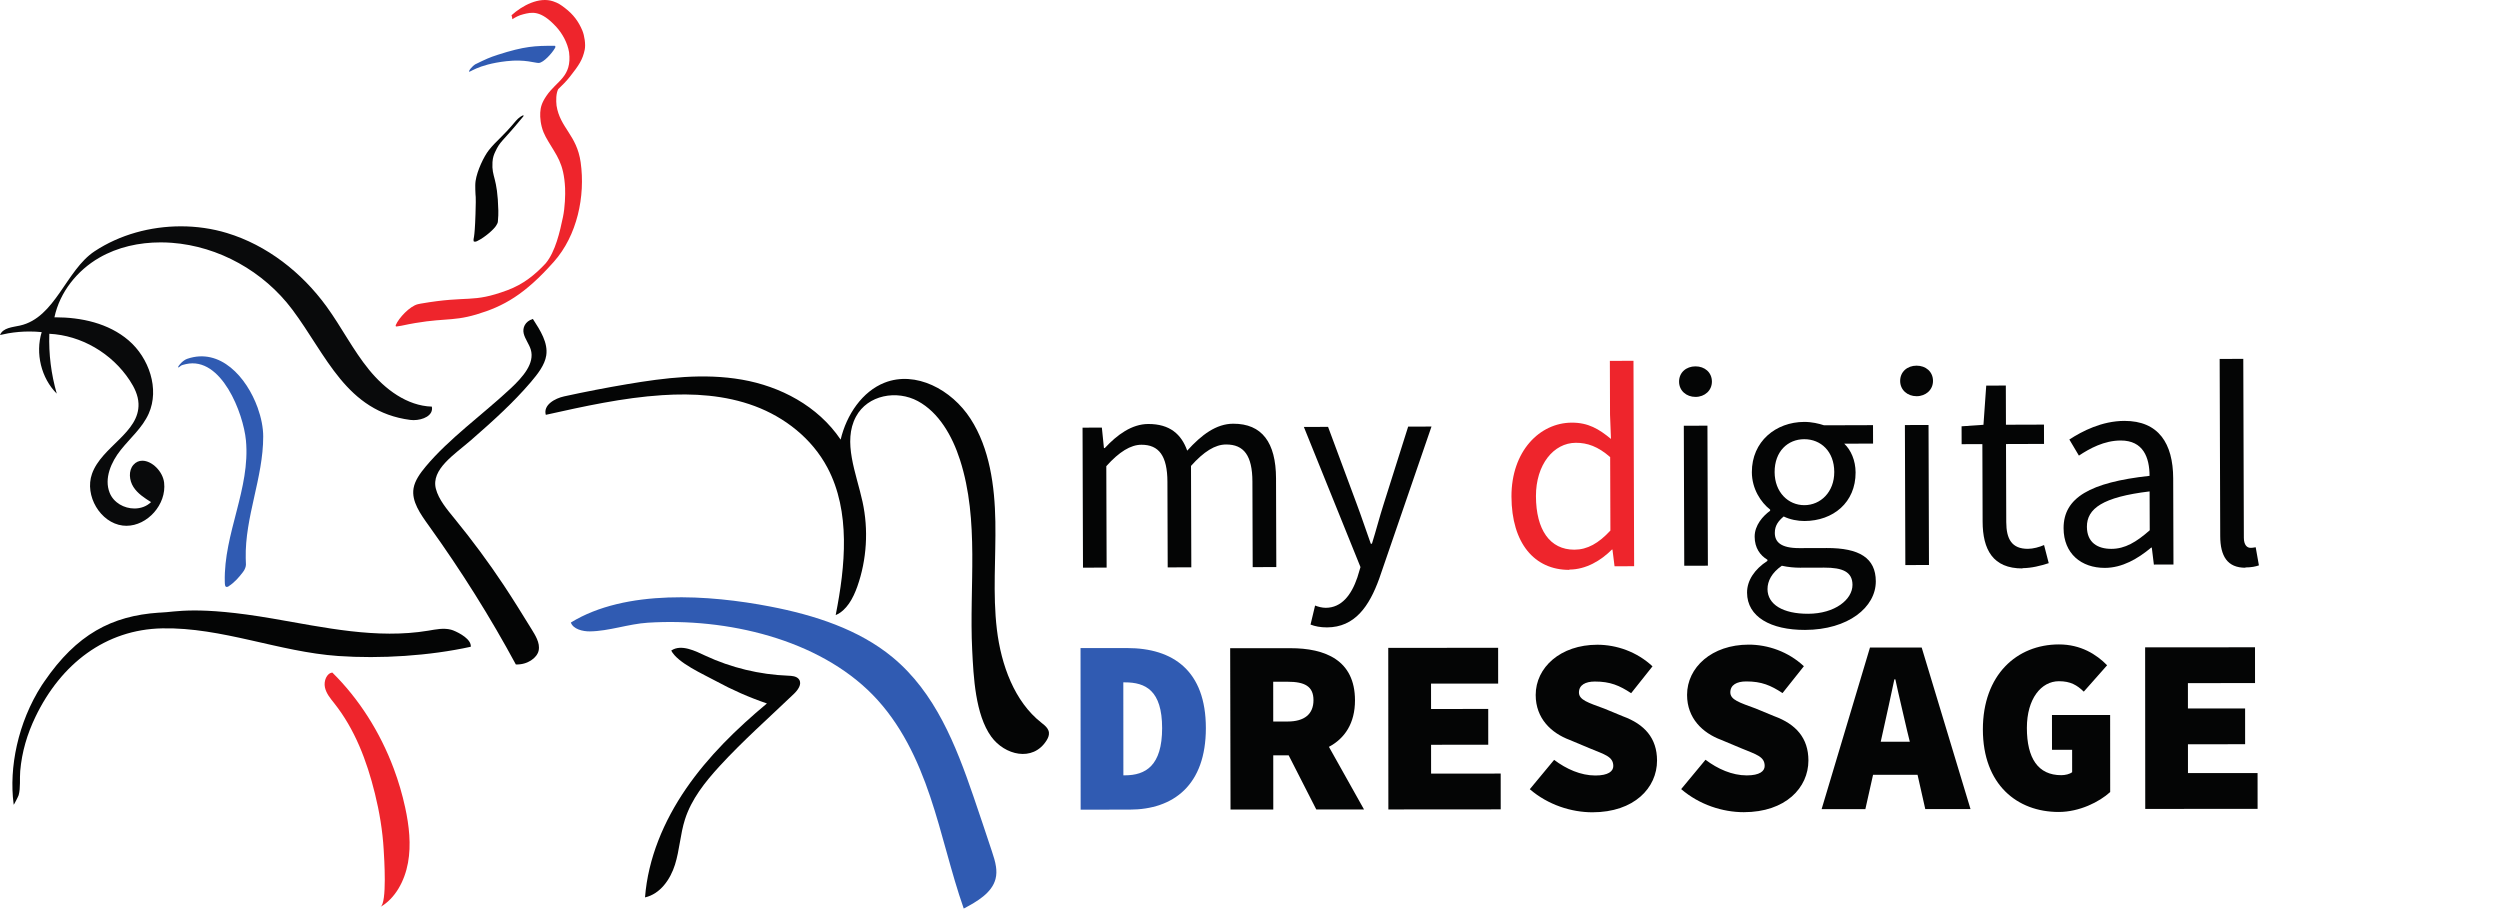
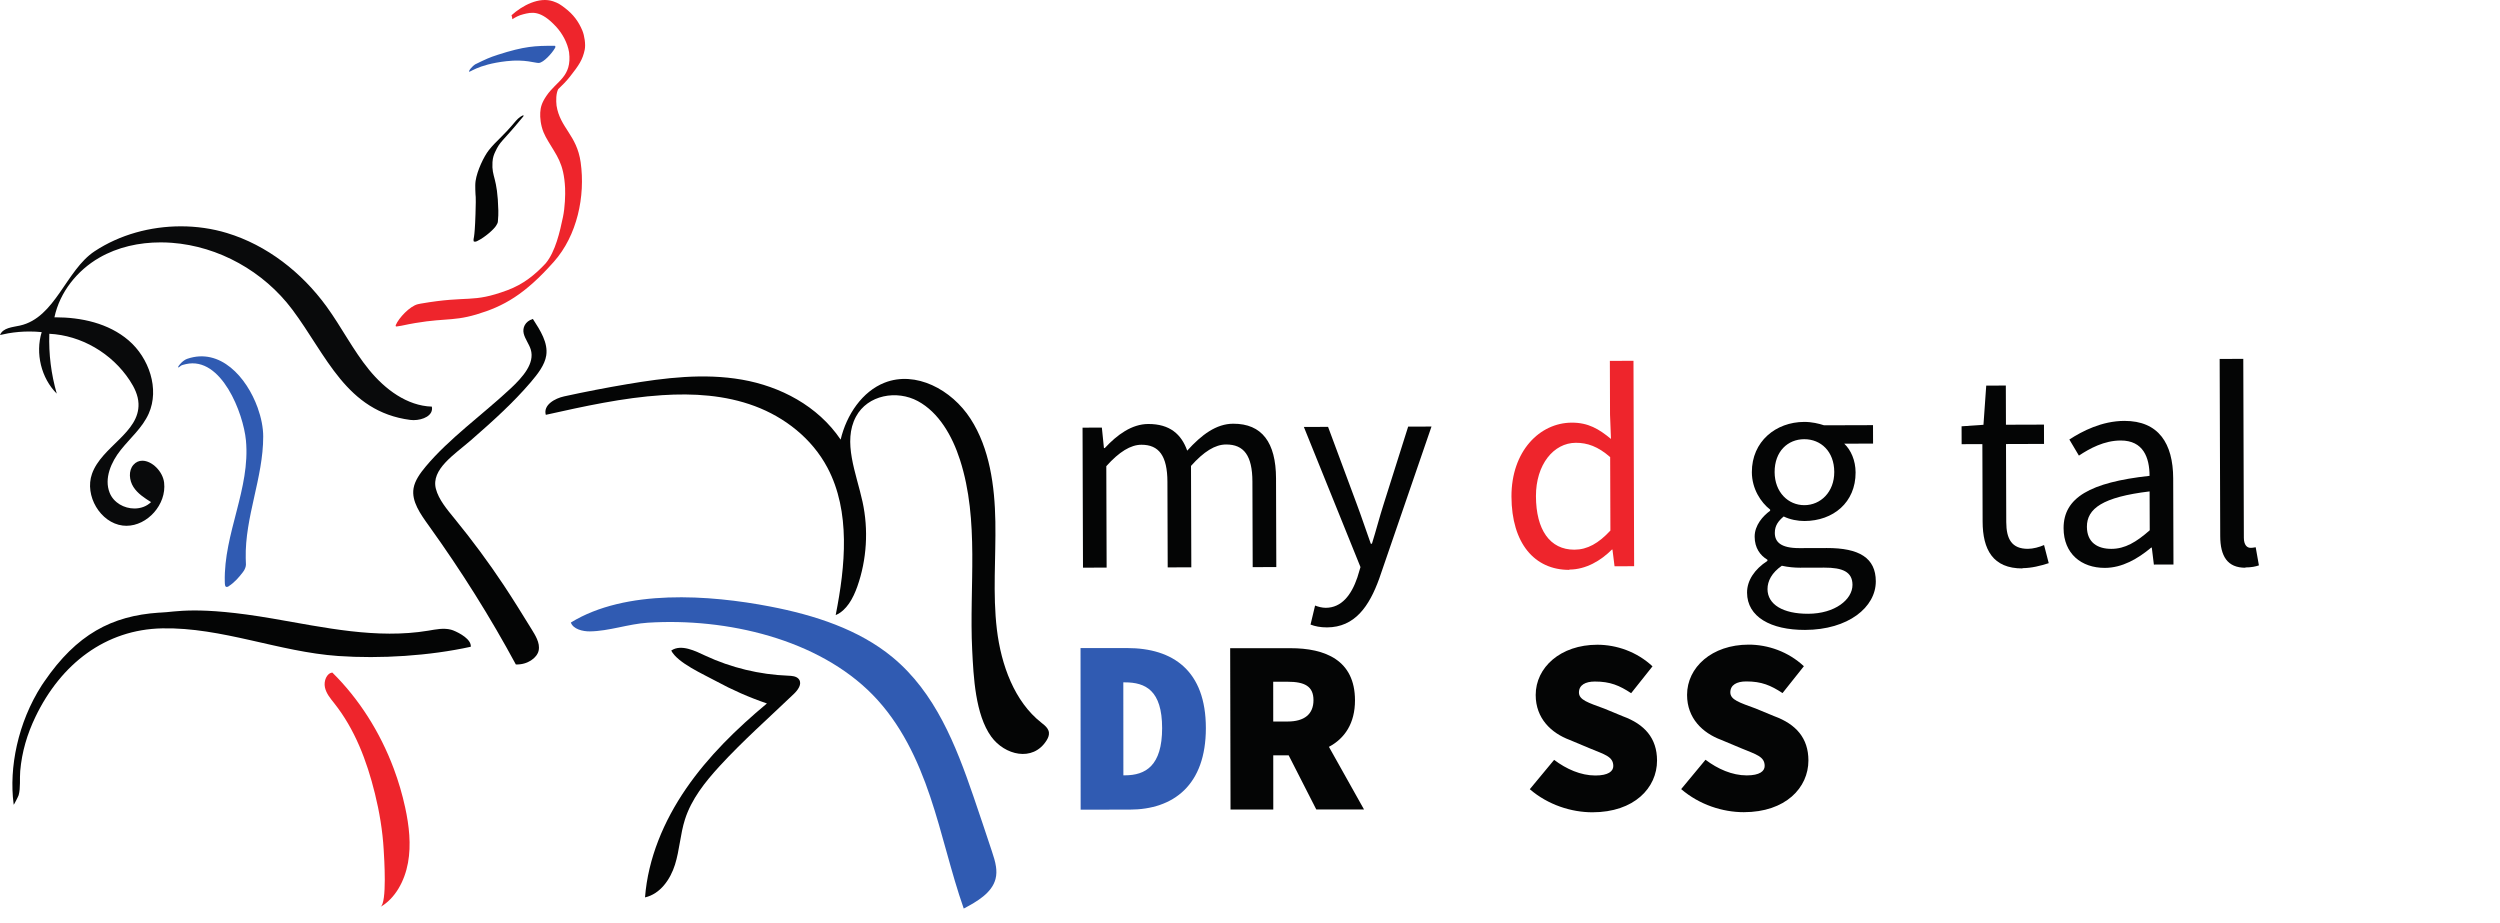
<svg xmlns="http://www.w3.org/2000/svg" xmlns:xlink="http://www.w3.org/1999/xlink" id="svg967" version="1.2" viewBox="0 0 4173.89 1540.19" height="1540.19pt" width="4173.89pt">
  <defs id="defs868">
    <g id="g866">
      <symbol id="glyph0-0" overflow="visible">
-         <path id="path815" d="M 42.328 -0.141 L 271.281 -0.859 L 270.281 -318.312 L 41.328 -317.594 Z M 94.188 -28.188 L 130.062 -91.797 L 155.406 -140.953 L 157.328 -140.953 L 182.984 -91.969 L 217.797 -28.578 Z M 155.25 -186.641 L 131.062 -231.297 L 99.141 -288.906 L 212.172 -289.266 L 180.609 -231.453 L 157.172 -186.641 Z M 73.422 -53.141 L 72.719 -275.359 L 134.641 -163.969 Z M 239.359 -53.656 L 178.422 -164.109 L 238.656 -275.875 Z M 239.359 -53.656 " style="stroke:none;" />
-       </symbol>
+         </symbol>
      <symbol id="glyph0-1" overflow="visible">
        <path id="path818" d="M 39.438 -0.125 L 78.891 -0.25 L 78.359 -169.562 C 99.922 -193.672 119.125 -205.281 136.922 -205.344 C 166.266 -205.438 180.266 -186.719 180.406 -143.438 L 180.859 -0.578 L 220.297 -0.703 L 219.766 -170.016 C 241.328 -194.125 260.062 -205.734 278.344 -205.781 C 308.156 -205.875 322.156 -187.156 322.297 -143.875 L 322.75 -1.016 L 362.188 -1.141 L 361.719 -149.281 C 361.531 -208.938 338.359 -240.609 290.25 -240.453 C 261.875 -240.359 237.391 -222.016 213.438 -195.484 C 203.719 -222.859 184.438 -240.109 148.359 -240 C 120.938 -239.922 96.453 -222.047 75.859 -199.844 L 74.406 -199.844 L 70.938 -233.984 L 38.703 -233.891 Z M 39.438 -0.125 " style="stroke:none;" />
      </symbol>
      <symbol id="glyph0-2" overflow="visible">
        <path id="path821" d="M 43.609 100.875 C 90.266 100.734 114.203 65.531 130.891 19.312 L 218.125 -234.453 L 179.156 -234.328 L 138.203 -104.812 C 131.531 -84.109 125.359 -60.031 118.688 -38.859 L 116.766 -38.859 C 109 -60.469 101.219 -84.016 93.469 -104.672 L 45.438 -233.906 L 5.031 -233.781 L 99.562 0.172 L 94.344 17.5 C 84.328 46.875 68.047 68.078 41.578 68.172 C 35.328 68.188 28.578 66.281 23.766 64.375 L 16.172 96.156 C 23.406 99.016 32.547 100.906 43.609 100.875 Z M 43.609 100.875 " style="stroke:none;" />
      </symbol>
      <symbol id="glyph0-3" overflow="visible">
        <path id="path824" d="" style="stroke:none;" />
      </symbol>
      <symbol id="glyph0-4" overflow="visible">
        <path id="path827" d="M 118.828 5.391 C 146.719 5.297 171.688 -9.688 189.906 -28.016 L 190.859 -28.031 L 194.328 -0.125 L 227.031 -0.234 L 225.953 -343.188 L 186.516 -343.062 L 186.797 -253.125 L 188.359 -212.719 C 168.109 -229.484 150.281 -240.016 122.859 -239.922 C 69.469 -239.75 22 -192.484 22.234 -116.484 C 22.484 -38.562 60.625 6.062 118.828 5.875 Z M 127.375 -27.828 C 86.484 -27.703 63.297 -60.812 63.109 -117.094 C 62.953 -170 92.656 -206.172 129.688 -206.281 C 148.938 -206.344 166.766 -200.141 187.016 -182.406 L 187.406 -59.75 C 167.75 -38.531 149.016 -27.891 127.375 -27.828 Z M 127.375 -27.828 " style="stroke:none;" />
      </symbol>
      <symbol id="glyph0-5" overflow="visible">
-         <path id="path830" d="M 39.438 -0.125 L 78.891 -0.25 L 78.156 -234.016 L 38.703 -233.891 Z M 58.266 -282.047 C 73.672 -282.094 85.656 -292.734 85.609 -307.641 C 85.562 -323.031 73.516 -333.094 58.109 -333.047 C 42.719 -333 30.734 -322.844 30.781 -307.453 C 30.828 -292.547 42.875 -282 58.266 -282.047 Z M 58.266 -282.047 " style="stroke:none;" />
-       </symbol>
+         </symbol>
      <symbol id="glyph0-6" overflow="visible">
        <path id="path833" d="M 118.672 107.375 C 190.812 107.141 236.875 69.469 236.734 26.188 C 236.625 -12.781 209.141 -29.516 154.781 -29.344 L 109.094 -29.203 C 77.828 -29.109 68.172 -39.656 68.125 -54.578 C 68.078 -67.078 74.328 -74.797 82.953 -82.031 C 93.562 -76.781 106.547 -74.422 117.609 -74.453 C 165.703 -74.609 203.141 -105.5 202.984 -155.516 C 202.922 -175.719 195.156 -193.031 184.062 -203.562 L 232.156 -203.719 L 232.062 -234.5 L 150.297 -234.25 C 141.625 -237.109 130.078 -239.938 117.094 -239.906 C 69.953 -239.75 29.641 -207.406 29.797 -155.938 C 29.891 -128.047 44.891 -105.484 60.312 -93.5 L 60.328 -91.578 C 48.312 -82.891 34.406 -67.453 34.469 -48.203 C 34.531 -29.453 43.719 -16.969 55.766 -9.797 L 55.766 -7.875 C 34.172 6.141 21.719 24.953 21.781 45.156 C 21.906 85.562 61.438 107.562 118.672 107.375 Z M 117.531 -100.906 C 90.594 -100.812 67.906 -122.391 67.797 -156.062 C 67.688 -190.688 89.75 -210.953 117.172 -211.047 C 145.078 -211.125 167.281 -190.531 167.375 -156.375 C 167.484 -122.703 144.469 -100.984 117.531 -100.906 Z M 197.797 32.078 C 197.875 56.609 168.594 80.281 123.859 80.422 C 81.531 80.562 56 64.766 55.922 39.266 C 55.875 25.797 63.047 11.828 79.844 0.234 C 90.438 2.609 101.5 3.516 110.172 3.5 L 150.562 3.375 C 181.359 3.266 197.719 10.438 197.797 32.078 Z M 197.797 32.078 " style="stroke:none;" />
      </symbol>
      <symbol id="glyph0-7" overflow="visible">
        <path id="path836" d="M 112.562 5.406 C 127.484 5.359 142.859 1.469 156.328 -2.906 L 148.516 -33.172 C 140.844 -29.781 130.266 -26.859 121.609 -26.844 C 94.672 -26.75 85.484 -43.078 85.406 -71.453 L 84.984 -201.797 L 148.469 -202 L 148.375 -234.234 L 84.891 -234.031 L 84.688 -299.453 L 51.969 -299.359 L 47.359 -233.922 L 10.812 -231.391 L 10.906 -201.562 L 45.531 -201.672 L 45.938 -72.297 C 46.094 -25.641 63.031 6.047 112.562 5.891 Z M 112.562 5.406 " style="stroke:none;" />
      </symbol>
      <symbol id="glyph0-8" overflow="visible">
        <path id="path839" d="M 93.328 5.469 C 122.188 5.375 148.109 -9.609 170.656 -28.438 L 171.625 -28.438 L 175.078 -0.062 L 207.797 -0.172 L 207.344 -144 C 207.156 -202.188 182.984 -240.109 125.75 -239.938 C 88.234 -239.812 55.578 -222.875 33.969 -208.859 L 49.922 -181.969 C 68.172 -194.062 92.172 -207.125 119.594 -207.203 C 157.594 -207.328 167.781 -178.5 167.875 -148.203 C 68.344 -137.297 24.172 -111.672 24.344 -60.688 C 24.469 -18.359 53.891 5.594 93.328 5.469 Z M 104.297 -26.297 C 81.203 -26.219 63.375 -36.766 63.281 -63.219 C 63.188 -93.516 89.594 -112.828 167.953 -122.219 L 168.172 -57.297 C 145.641 -37.484 126.906 -26.375 104.297 -26.297 Z M 104.297 -26.297 " style="stroke:none;" />
      </symbol>
      <symbol id="glyph0-9" overflow="visible">
        <path id="path842" d="M 81.297 5.516 C 91.406 5.484 98.141 4.016 103.891 2.078 L 98.516 -28.203 C 93.719 -27.234 91.797 -27.234 89.875 -27.219 C 84.094 -27.203 78.797 -32 78.75 -44.016 L 77.812 -342.719 L 38.359 -342.594 L 39.297 -46.781 C 39.391 -13.109 51.484 6.094 81.297 6 Z M 81.297 5.516 " style="stroke:none;" />
      </symbol>
      <symbol id="glyph1-0" overflow="visible">
        <path id="path845" d="M 9.953 0 L 239.047 -0.156 L 238.859 -274.062 L 9.766 -273.906 Z M 97.906 -43.219 L 108.688 -66.484 L 123.594 -106.312 L 125.25 -106.312 L 140.219 -66.5 L 151.031 -43.25 Z M 56.391 -71.406 L 56.297 -210.844 L 90.375 -141.156 Z M 123.547 -176.031 L 106.922 -215.875 L 99.438 -230.797 L 149.25 -230.828 L 141.797 -215.891 L 125.203 -176.031 Z M 158.438 -141.203 L 192.422 -210.938 L 192.516 -71.5 Z M 158.438 -141.203 " style="stroke:none;" />
      </symbol>
      <symbol id="glyph1-1" overflow="visible">
        <path id="path848" d="M 26.562 -0.016 L 108.312 -0.078 C 181.359 -0.125 235.688 -40.828 235.625 -136.281 C 235.562 -231.719 181.172 -269.875 103.984 -269.812 L 26.375 -269.766 Z M 97.906 -57.328 L 97.797 -212.547 L 100.297 -212.547 C 134.734 -212.578 162.547 -199.312 162.594 -136.234 C 162.641 -73.156 134.844 -57.359 100.406 -57.328 Z M 97.906 -57.328 " style="stroke:none;" />
      </symbol>
      <symbol id="glyph1-2" overflow="visible">
        <path id="path851" d="M 95.359 -146.969 L 95.312 -213.375 L 119.375 -213.391 C 147.594 -213.406 162.547 -205.953 162.562 -182.703 C 162.578 -159.469 147.641 -147 119.422 -146.984 Z M 24.062 -0.016 L 95.453 -0.062 L 95.391 -90.531 L 121.125 -90.547 L 167.25 -0.109 L 246.922 -0.172 L 188.344 -104.703 C 214.891 -118.828 231.891 -144.156 231.859 -182.344 C 231.812 -249.578 182 -269.453 123.891 -269.406 L 23.469 -269.344 Z M 24.062 -0.016 " style="stroke:none;" />
      </symbol>
      <symbol id="glyph1-3" overflow="visible">
-         <path id="path854" d="M 34.859 -0.016 L 222.438 -0.156 L 222.391 -59.922 L 106.188 -59.844 L 106.156 -107.984 L 201.609 -108.047 L 201.578 -167.797 L 106.125 -167.734 L 106.094 -210.062 L 218.156 -210.125 L 218.109 -269.891 L 34.672 -269.766 Z M 34.859 -0.016 " style="stroke:none;" />
-       </symbol>
+         </symbol>
      <symbol id="glyph1-4" overflow="visible">
        <path id="path857" d="M 122.844 4.906 C 192.562 4.859 230.703 -35.844 230.688 -81.5 C 230.656 -118.844 209.891 -142.078 173.781 -155.312 L 142.656 -168.172 C 115.656 -178.109 100.312 -182.656 100.312 -195.109 C 100.297 -207.562 111.078 -213.391 126.844 -213.391 C 152.578 -213.422 167.938 -206.781 187.453 -193.938 L 223.109 -238.781 C 196.953 -263.234 162.906 -274.844 130.953 -274.828 C 69.531 -274.781 28.062 -236.984 28.094 -190.922 C 28.109 -151.906 53.875 -127.438 85 -115.844 L 118.625 -101.75 C 143.531 -91.391 157.641 -88.094 157.656 -72.312 C 157.656 -63.609 149.375 -56.531 127.781 -56.516 C 103.297 -56.5 79.219 -67.281 58.875 -82.625 L 18.25 -33.625 C 48.562 -7.5 87.562 4.922 122.844 4.906 Z M 122.844 4.906 " style="stroke:none;" />
      </symbol>
      <symbol id="glyph1-5" overflow="visible">
-         <path id="path860" d="M 0 0 L 73.047 -0.047 L 85.875 -57.328 L 160.156 -57.375 L 173.062 -0.109 L 248.578 -0.172 L 167.062 -269.859 L 80.734 -269.797 Z M 98.688 -112.531 L 102.828 -131.203 C 108.625 -156.953 115.656 -189.312 121.453 -216.703 L 123.109 -216.703 C 128.938 -189.328 136.844 -156.969 142.672 -131.234 L 147.25 -112.562 Z M 98.688 -112.531 " style="stroke:none;" />
-       </symbol>
+         </symbol>
      <symbol id="glyph1-6" overflow="visible">
-         <path id="path863" d="M 143.172 4.891 C 177.625 4.859 210.812 -11.766 229.062 -28.375 L 228.969 -157.031 L 131.859 -156.969 L 131.906 -98.859 L 165.516 -98.875 L 165.531 -61.531 C 161.406 -58.203 153.938 -56.547 147.297 -56.531 C 108.703 -56.516 90 -84.719 89.969 -135.359 C 89.938 -184.328 113.984 -213.391 143.453 -213.406 C 162.953 -213.422 173.75 -206.781 184.969 -196 L 223.938 -240.031 C 206.078 -258.266 179.922 -274.859 143.406 -274.828 C 73.266 -274.781 16.438 -224.109 16.5 -132.812 C 16.562 -40.688 73.875 4.938 143.172 4.891 Z M 143.172 4.891 " style="stroke:none;" />
-       </symbol>
+         </symbol>
    </g>
  </defs>
  <g id="surface3715">
    <path id="path870" d="M 1662.059 1467.59 C 1655.945 1490.781 1631.434 1505.07 1609.02 1516.898 C 1587.512 1455.492 1573.832 1391.922 1553.102 1330.281 C 1532.391 1268.641 1503.82 1207.902 1457.066 1160.082 C 1366.156 1067.09 1213.48 1031.301 1081.629 1039.633 C 1049.301 1041.672 1016.625 1053.781 984.805 1054.133 C 972.824 1054.273 956.992 1050.422 953.047 1039.363 C 1044.625 983.047 1184.512 993.074 1285.996 1012.652 C 1359.859 1026.891 1433.836 1050.781 1490.07 1097.242 C 1561.613 1156.359 1595.863 1244.191 1624.965 1328.871 C 1635.559 1359.66 1645.816 1390.559 1656.078 1421.441 C 1658.832 1429.719 1661.598 1438.281 1662.836 1446.84 C 1663.844 1453.801 1663.855 1460.762 1662.059 1467.59 " style=" stroke:none;fill-rule:nonzero;fill:rgb(19.055%,35.593%,69.698%);fill-opacity:1;" />
    <path id="path872" d="M 657.371 1283.211 C 634.508 1222.078 599.289 1166.68 554.879 1122.898 C 545.402 1123.859 540.27 1137.02 542.457 1147.449 C 544.645 1157.879 551.633 1166.051 557.988 1174.059 C 592.262 1217.262 612.32 1269.648 625.926 1324.789 C 633.484 1355.41 638.762 1386.852 640.586 1418.559 C 641.344 1431.762 646.508 1507.691 635.164 1514.172 C 659.758 1500.109 675.605 1471.012 681.145 1440.59 C 686.68 1410.18 683.035 1378.469 676.473 1348.219 C 671.66 1326.031 665.25 1304.281 657.371 1283.211 " style=" stroke:none;fill-rule:nonzero;fill:rgb(93.279%,14.514%,17.233%);fill-opacity:1;" />
    <path id="path874" d="M 430.105 680.512 C 411.66 629.543 367.539 580.117 312.582 599.059 C 305.777 601.402 298.434 609.477 297.34 612.793 C 297.102 613.973 298.242 613.312 299 612.953 C 302.809 610.469 300.488 610.137 310.32 607.906 C 369.816 594.441 406.344 690.238 410.609 735.199 C 418.246 815.684 373.367 890.723 375.301 971.137 C 375.449 977.352 375.746 978.223 377.242 979.719 C 379.121 980.191 380.832 979.73 382.371 978.328 C 391.629 972.312 399.098 963.664 405.684 955.043 C 409.145 950.559 410.652 945.602 410.605 942.488 C 410.605 942.453 410.359 936.57 410.262 932.031 C 408.793 862.984 439.52 797.609 439.445 728.719 C 439.43 714.047 436.145 697.195 430.105 680.512 " style=" stroke:none;fill-rule:nonzero;fill:rgb(19.055%,35.593%,69.698%);fill-opacity:1;" />
    <path id="path876" d="M 1748.777 1216.391 C 1746.242 1212.488 1742.203 1209.379 1738.547 1206.508 C 1693.777 1171.391 1671.508 1110.5 1664.352 1050.938 C 1657.207 991.379 1662.836 931.035 1661.816 871.008 C 1660.797 810.977 1652.176 748.453 1620.418 699.258 C 1588.684 650.066 1528.652 618.602 1476.961 638.879 C 1439.746 653.48 1413.383 692.125 1403.508 733.934 C 1365.207 677.328 1302.383 644.973 1238.816 633.859 C 1175.238 622.742 1110.316 630.707 1046.789 641.445 C 1011.68 647.379 976.688 654.152 941.855 661.766 C 926.402 665.141 906.59 676.105 911.258 692.578 C 975.445 678.316 1039.891 664.023 1105.32 659.762 C 1157.461 656.367 1210.734 659.551 1260.242 678.051 C 1309.742 696.547 1355.406 731.555 1381.586 781.035 C 1420.176 853.98 1411.492 944.863 1395.223 1026.938 C 1413.449 1019.25 1424.367 998.949 1431.406 979.043 C 1447.172 934.371 1450.234 884.406 1440.047 837.707 C 1429.664 790.035 1406.43 737.711 1429.098 695.582 C 1448.75 659.035 1497.457 650.801 1532.402 669.668 C 1567.352 688.531 1589.801 727.527 1602.73 767.652 C 1635.625 869.777 1617.914 979.539 1623.117 1085.059 C 1625.34 1129.969 1628.309 1193.008 1654.918 1229.828 C 1677.164 1260.621 1724.211 1272.77 1747.188 1236.359 C 1749.629 1232.488 1751.711 1227.961 1751.273 1223.27 C 1751.047 1220.711 1750.109 1218.438 1748.777 1216.391 " style=" stroke:none;fill-rule:nonzero;fill:rgb(1.714%,2.252%,2.304%);fill-opacity:1;" />
    <path id="path878" d="M 211.105 877.836 C 209.039 877.836 206.957 877.715 204.879 877.457 C 167.602 872.871 140.672 827.465 153.617 791.027 C 169.832 745.391 233.137 722.445 231.234 673.828 C 230.688 659.816 224.246 646.746 216.621 635.141 C 186.703 589.605 135.434 559.871 82.336 557.254 C 81.188 590.953 85.402 624.855 94.758 657.18 C 68.875 631.34 58.723 589.898 69.598 554.477 C 62.785 553.801 55.949 553.465 49.105 553.465 C 37.234 553.465 25.359 554.48 13.652 556.5 C 9.074 557.289 4.52 558.234 0 559.332 C 4.875 547.141 20.734 546.336 33.199 543.574 C 92.469 530.449 110.062 451.129 157.922 419.52 C 199.969 391.738 251.238 377.852 301.934 377.852 C 328.23 377.852 354.379 381.59 378.992 389.07 C 445.465 409.262 503.699 454.59 545.324 511.941 C 570.184 546.188 589.469 584.648 616.18 617.371 C 642.887 650.094 679.641 677.59 720.973 678.883 C 724.062 693.734 706.012 701.414 690.477 701.414 C 688.562 701.414 686.684 701.297 684.895 701.062 C 578.043 687.125 545.074 592.879 487.98 516.789 C 439.934 452.762 364.922 411.211 286.859 405.379 C 280.617 404.91 274.348 404.68 268.07 404.68 C 232.398 404.68 196.598 412.422 165.566 430.352 C 129.074 451.43 99.836 487.48 90.875 529.75 C 91.273 529.75 91.664 529.75 92.062 529.75 C 135.703 529.75 181.16 539.539 214.77 568.355 C 248.684 597.441 266.719 649.289 248.266 690.598 C 237.738 714.164 217.5 731.219 201.555 751.258 C 185.609 771.293 173.453 798.82 183.102 822.824 C 189.77 839.406 207.316 848.965 224.449 848.965 C 234.637 848.965 244.676 845.586 252.195 838.297 C 241.219 831.398 229.879 824.145 222.781 813.062 C 215.688 801.984 214.148 785.902 222.762 776.074 C 226.977 771.262 232.176 769.191 237.637 769.191 C 253.617 769.191 271.82 786.949 274.008 805.84 C 278.219 842.266 246.082 877.836 211.105 877.836 M 94.758 657.18 L 94.758 657.18 " style=" stroke:none;fill-rule:nonzero;fill:rgb(3.816%,4.112%,4.305%);fill-opacity:1;" />
    <path id="path880" d="M 662.836 544.977 C 665.258 544.57 667.676 544.352 670.086 543.832 C 737.906 529.23 751.902 537.871 795.262 525.051 C 840.762 511.578 876.094 491.84 924.828 436.871 C 963.562 393.172 977.477 327.699 969.434 270.891 C 962.977 225.281 934.965 213.469 929.172 176.32 C 928.203 167.691 928.312 155.93 931.922 148.922 C 938.742 142.461 945.852 135.219 951.641 127.859 C 966.48 108.988 972.707 99.891 976.23 83 C 978.062 74.23 975.738 59.359 972.355 51.199 C 966.098 36.102 957.211 24.078 943.418 13.531 C 935.855 7.75 932.098 5.102 923.316 2.148 C 900.094 -5.641 872.156 9.031 853.996 25.469 C 854.734 27.602 855.219 29.82 855.43 32.078 C 860.73 28.629 866.105 25.699 873.652 23.809 C 887.434 20.371 902.484 16.148 928.898 45.051 C 938.441 55.488 947.477 71.129 950.109 87.289 C 955.176 128.672 929.535 134.551 912.195 160.172 C 904.379 171.73 902.508 179.148 901.973 187.949 C 901.473 196.199 902.617 208.891 907.48 220.871 C 909.531 225.93 912.242 230.648 914.973 235.359 C 929.121 259.699 941.441 271.941 943.449 314.012 C 943.965 324.699 943.312 346.07 939.898 362.34 C 934.707 387.078 927.312 420.031 911.113 439.578 C 893.035 459.07 873.211 474.879 847.043 484.551 C 787.289 506.691 783.898 492.789 702.465 506.891 C 700.832 507.18 699.219 507.512 697.609 507.891 C 684.352 511.059 665.656 530.789 660.68 542.938 C 660.305 544.773 661.02 545.457 662.836 544.977 " style=" stroke:none;fill-rule:nonzero;fill:rgb(93.279%,14.514%,17.233%);fill-opacity:1;" />
    <path id="path882" d="M 845.785 102.121 C 876.824 98.609 893.609 105.441 899.578 105.102 C 907.699 104.621 921.832 88.449 926.105 80.969 C 927.168 79.672 927.465 78.262 927 76.762 C 926.723 76.539 925.602 76.25 924.547 76.461 C 893.863 76.441 876.156 76.91 830.711 91.578 C 817.277 95.922 811.242 98.648 793.188 107.531 C 791.969 108.309 790.84 109.199 789.789 110.199 C 787.512 112.289 783.965 116.059 783 118.98 C 782.793 123.27 794.93 107.871 845.785 102.121 " style=" stroke:none;fill-rule:nonzero;fill:rgb(19.055%,35.593%,69.698%);fill-opacity:1;" />
    <path id="path884" d="M 786.223 402.871 L 785.965 403.25 C 785.723 403.621 785.094 404.57 786.223 402.871 " style=" stroke:none;fill-rule:nonzero;fill:rgb(5.219%,5.345%,5.505%);fill-opacity:1;" />
    <path id="path886" d="M 797.004 402.289 C 809.84 396.148 824.539 382.789 828.164 377.012 C 830.836 372.73 831.004 372.07 831.289 369.211 C 831.922 362.691 832.105 356.34 831.996 351.609 C 830.645 294.262 820.656 297.031 822.219 270.77 C 822.691 262.73 824.789 257.801 826.574 253.93 C 835.566 234.539 837.332 238.609 871.832 196.602 C 873.863 194.129 874.375 193.84 874.133 192.781 C 872.973 191.578 865.43 196.809 861.273 201.801 C 838.051 229.719 829.109 234.352 816.113 250.77 C 808.062 260.941 796.562 284.711 794.027 302.16 C 793.332 306.941 793.461 311.879 793.555 316.68 C 793.863 332.27 794.973 320.84 793.879 356.922 C 792.453 403.809 789.852 395.859 790.789 402.762 C 790.875 403.34 794.074 404.301 797.004 402.289 " style=" stroke:none;fill-rule:nonzero;fill:rgb(1.714%,2.252%,2.304%);fill-opacity:1;" />
    <path id="path888" d="M 756.551 1052.461 C 755.426 1052.02 754.277 1051.641 753.129 1051.328 C 740.734 1048.02 727.746 1050.828 715.141 1052.93 C 628.98 1067.281 541.398 1047.559 455.223 1032.738 C 327.391 1010.75 292.641 1021.988 267.961 1022.75 C 267.867 1022.762 264.953 1022.871 265.137 1022.859 C 186.648 1028.211 127.992 1058.898 73.836 1138.078 C 69.961 1143.738 69.633 1144.27 69.695 1144.18 C 29.496 1206.809 14.969 1282.238 22.668 1341.699 C 22.844 1342.961 22.938 1343.621 22.938 1343.621 C 23.004 1344.109 30.539 1329.73 31.141 1327.531 C 34.516 1315.25 32.648 1299.871 33.758 1287.18 C 36.551 1255.199 45.344 1225.641 59.09 1197 C 101.723 1108.191 176.227 1050.859 270.988 1049.07 C 370.77 1047.18 465.656 1088.32 564.598 1095.219 C 635.266 1100.141 716.707 1095.031 786 1079.789 C 787.133 1067.57 767.559 1056.828 756.551 1052.461 " style=" stroke:none;fill-rule:nonzero;fill:rgb(1.714%,2.252%,2.304%);fill-opacity:1;" />
    <path id="path890" d="M 896.484 1066.789 C 894.203 1061.48 891.035 1056.262 887.895 1051.16 C 872.527 1026.219 857.156 1001.281 840.766 976.602 C 815.926 939.207 788.734 902.426 759.285 866.367 C 746.141 850.277 732.352 833.977 727.738 816.117 C 719.301 783.461 758.707 758.977 786.645 734.629 C 822.293 703.559 857.215 672.059 885.969 638.27 C 898.02 624.109 909.562 609.301 911.992 593.367 C 915.191 572.379 902.301 551.941 889.648 532.449 C 876.336 536.672 872.156 547.582 874.344 556.77 C 876.531 565.957 883.402 574.465 886.145 583.594 C 893.059 606.605 873.172 629.312 852.23 648.852 C 805.52 692.434 749.598 732.395 710.793 778.883 C 701.215 790.359 692.605 802.449 690.445 815.297 C 686.801 837.027 701.824 858.012 716.102 877.895 C 770.398 953.5 818.844 1030.762 861.215 1109.32 C 880.559 1110.172 896.617 1098.34 899.27 1086.328 C 900.719 1079.75 899.254 1073.211 896.484 1066.789 " style=" stroke:none;fill-rule:nonzero;fill:rgb(1.714%,2.252%,2.304%);fill-opacity:1;" />
    <path id="path892" d="M 1333.09 1133.172 C 1329.109 1128.891 1322.078 1128.34 1315.98 1128.102 C 1268.109 1126.281 1220.648 1114.809 1177.359 1094.59 C 1161.629 1087.238 1137.219 1074.66 1120.648 1086.199 C 1131.328 1106.828 1174.27 1125.609 1194.789 1136.809 C 1222.172 1151.75 1250.84 1164.379 1280.398 1174.469 C 1229.93 1216.59 1182.352 1262.852 1145.281 1316.871 C 1108.211 1370.891 1081.91 1433.199 1076.891 1498.25 C 1102.32 1492.57 1119.219 1468.16 1126.922 1443.57 C 1134.629 1418.98 1135.738 1392.73 1143.551 1368.16 C 1154.34 1334.219 1177.27 1305.41 1201.469 1279.039 C 1240.43 1236.609 1283.781 1198.379 1325.41 1158.5 C 1332.121 1152.07 1339.27 1142.32 1334.191 1134.57 C 1333.852 1134.07 1333.488 1133.602 1333.09 1133.172 " style=" stroke:none;fill-rule:nonzero;fill:rgb(1.714%,2.252%,2.304%);fill-opacity:1;" />
    <g id="g896" style="fill:rgb(1.714%,2.252%,2.304%);fill-opacity:1;">
      <use id="use894" y="947.876" x="1768.68" xlink:href="#glyph0-1" />
    </g>
    <g id="g900" style="fill:rgb(1.714%,2.252%,2.304%);fill-opacity:1;">
      <use id="use898" y="946.6" x="2171.843" xlink:href="#glyph0-2" />
    </g>
    <g id="g904" style="fill:rgb(1.714%,2.252%,2.304%);fill-opacity:1;">
      <use id="use902" y="945.876" x="2400.596" xlink:href="#glyph0-3" />
    </g>
    <g id="g908" style="fill:rgb(93.279%,14.514%,17.233%);fill-opacity:1;">
      <use id="use906" y="945.558" x="2501.24" xlink:href="#glyph0-4" />
    </g>
    <g id="g912" style="fill:rgb(1.714%,2.252%,2.304%);fill-opacity:1;">
      <use id="use910" y="944.699" x="2772.52" xlink:href="#glyph0-5" />
    </g>
    <g id="g916" style="fill:rgb(1.714%,2.252%,2.304%);fill-opacity:1;">
      <use id="use914" y="944.311" x="2895.029" xlink:href="#glyph0-6" />
    </g>
    <g id="g920" style="fill:rgb(1.714%,2.252%,2.304%);fill-opacity:1;">
      <use id="use918" y="943.531" x="3141.641" xlink:href="#glyph0-5" />
    </g>
    <g id="g924" style="fill:rgb(1.714%,2.252%,2.304%);fill-opacity:1;">
      <use id="use922" y="943.143" x="3264.149" xlink:href="#glyph0-7" />
    </g>
    <g id="g928" style="fill:rgb(1.714%,2.252%,2.304%);fill-opacity:1;">
      <use id="use926" y="942.646" x="3420.928" xlink:href="#glyph0-8" />
    </g>
    <g id="g932" style="fill:rgb(1.714%,2.252%,2.304%);fill-opacity:1;">
      <use id="use930" y="941.866" x="3667.489" xlink:href="#glyph0-9" />
    </g>
    <g id="g936" style="fill:rgb(19.055%,35.593%,69.698%);fill-opacity:1;">
      <use id="use934" y="1351.78" x="1777.64" xlink:href="#glyph1-1" />
    </g>
    <g id="g940" style="fill:rgb(1.714%,2.252%,2.304%);fill-opacity:1;">
      <use id="use938" y="1351.6" x="2030.37" xlink:href="#glyph1-2" />
    </g>
    <g id="g944" style="fill:rgb(1.714%,2.252%,2.304%);fill-opacity:1;">
      <use id="use942" y="1351.428" x="2283.1" xlink:href="#glyph1-3" />
    </g>
    <g id="g948" style="fill:rgb(1.714%,2.252%,2.304%);fill-opacity:1;">
      <use id="use946" y="1351.256" x="2535.831" xlink:href="#glyph1-4" />
    </g>
    <g id="g952" style="fill:rgb(1.714%,2.252%,2.304%);fill-opacity:1;">
      <use id="use950" y="1351.083" x="2788.562" xlink:href="#glyph1-4" />
    </g>
    <g id="g956" style="fill:rgb(1.714%,2.252%,2.304%);fill-opacity:1;">
      <use id="use954" y="1350.91" x="3041.292" xlink:href="#glyph1-5" />
    </g>
    <g id="g960" style="fill:rgb(1.714%,2.252%,2.304%);fill-opacity:1;">
      <use id="use958" y="1350.738" x="3294.023" xlink:href="#glyph1-6" />
    </g>
    <g id="g964" style="fill:rgb(1.714%,2.252%,2.304%);fill-opacity:1;">
      <use id="use962" y="1350.565" x="3546.753" xlink:href="#glyph1-3" />
    </g>
  </g>
</svg>